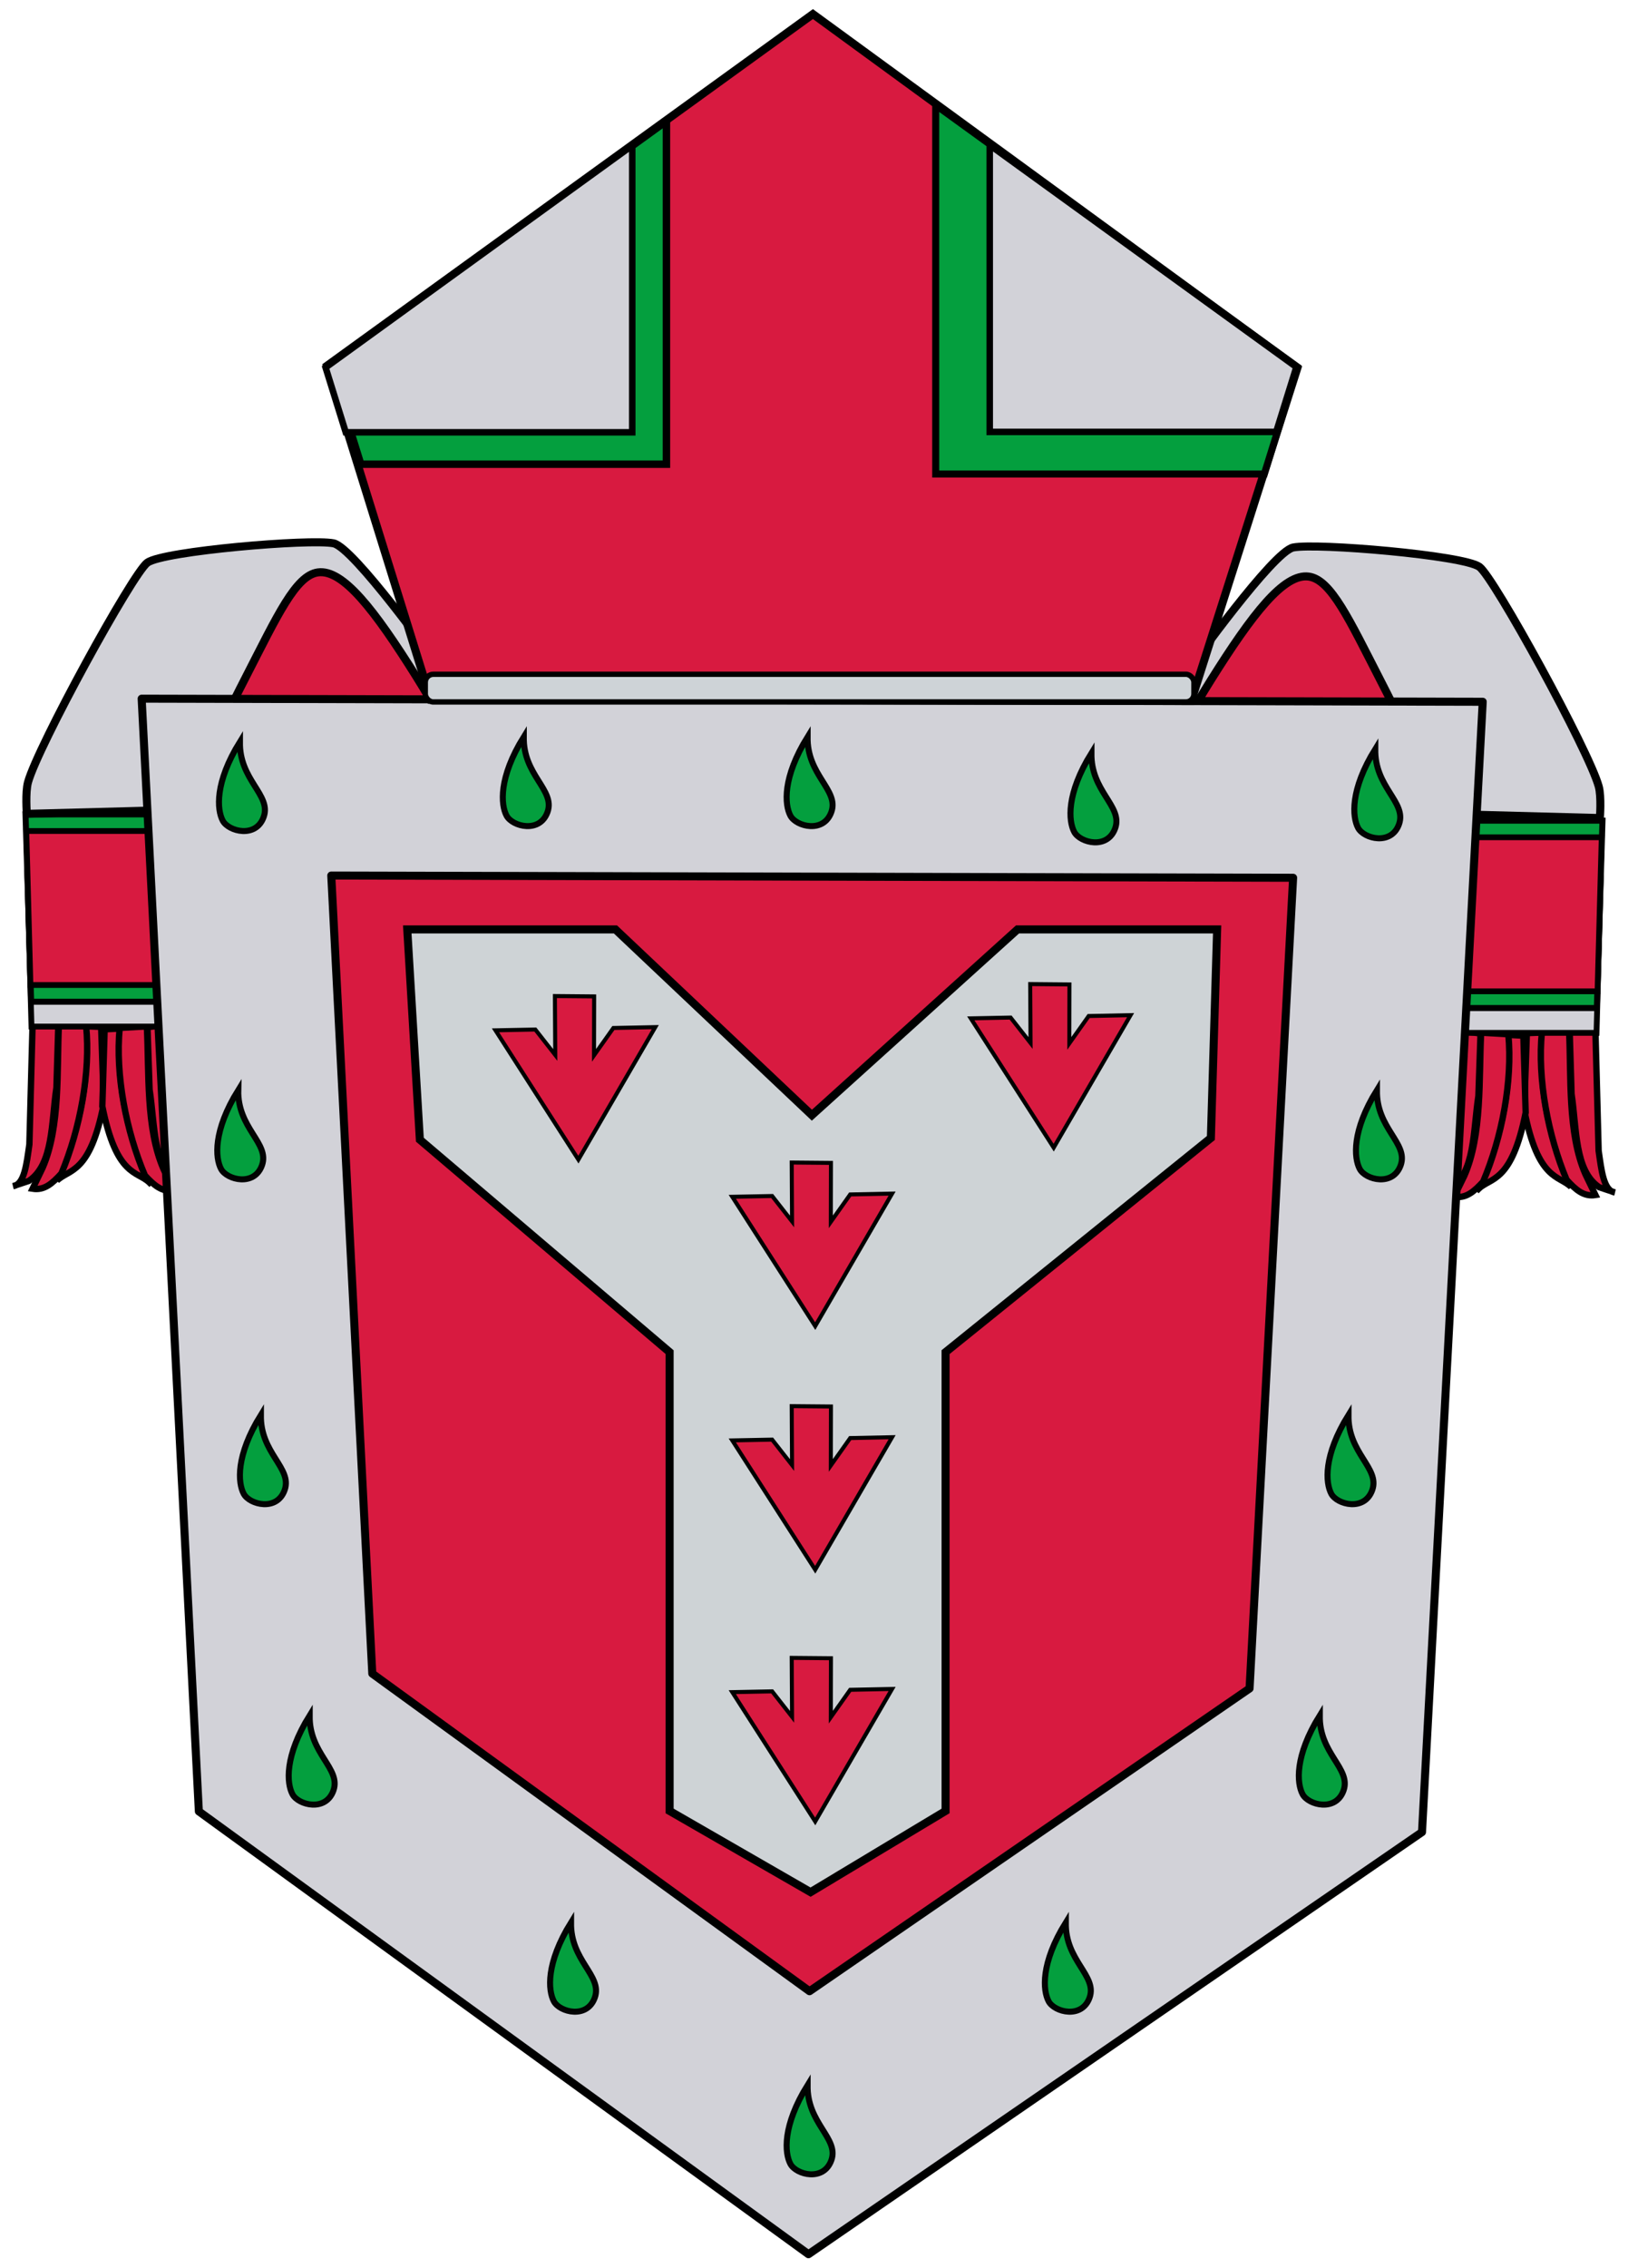
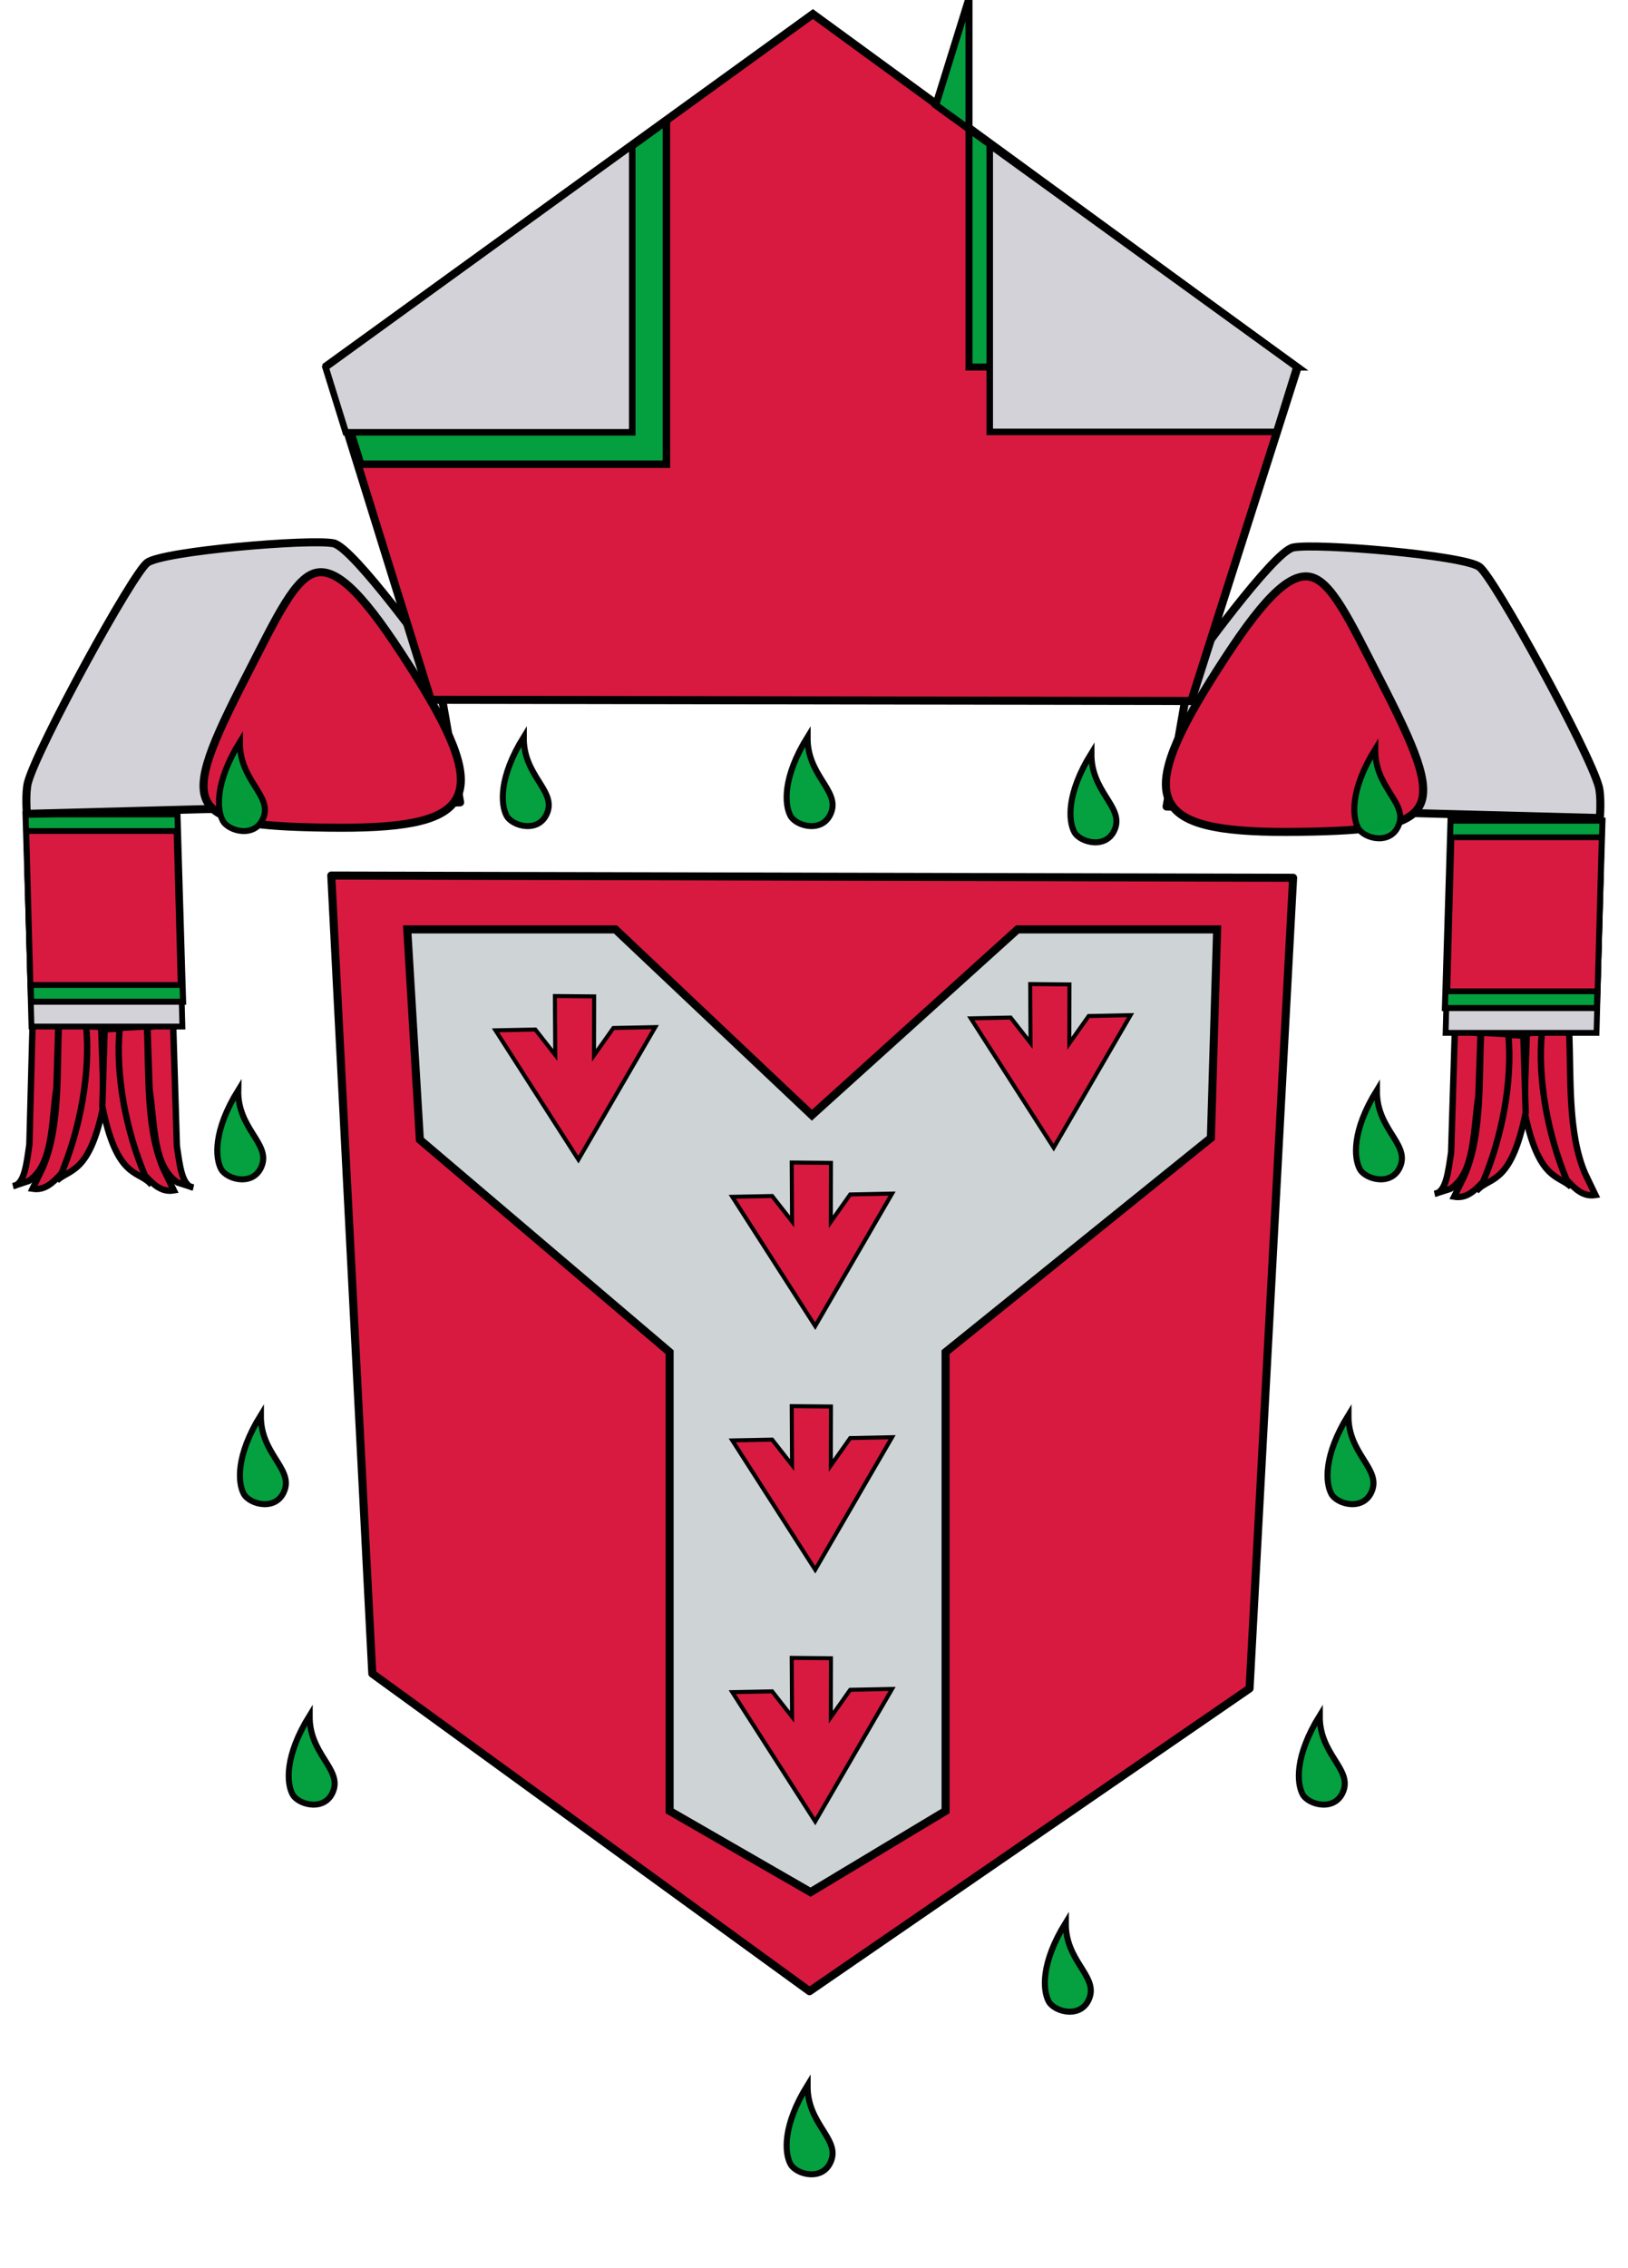
<svg xmlns="http://www.w3.org/2000/svg" xmlns:ns1="http://www.inkscape.org/namespaces/inkscape" xmlns:ns2="http://sodipodi.sourceforge.net/DTD/sodipodi-0.dtd" width="810.476" height="1128.65" id="svg2" version="1.1" ns1:version="0.48.4 r9939" ns2:docname="drawing.svg">
  <defs id="defs4" />
  <ns2:namedview id="base" pagecolor="#ffffff" bordercolor="#666666" borderopacity="1.0" ns1:pageopacity="0.0" ns1:pageshadow="2" ns1:zoom="0.35" ns1:cx="125.90889" ns1:cy="550.76446" ns1:document-units="px" ns1:current-layer="layer1" showgrid="false" showguides="true" ns1:guide-bbox="true" ns1:snap-global="false" ns1:snap-to-guides="true" ns1:snap-center="true" ns1:snap-object-midpoints="true" ns1:snap-midpoints="false" ns1:snap-smooth-nodes="false" ns1:object-nodes="false" ns1:object-paths="false" ns1:snap-intersection-paths="false" ns1:snap-nodes="false" ns1:snap-grids="false" fit-margin-top="5" fit-margin-left="5" fit-margin-right="5" fit-margin-bottom="5" ns1:window-width="1600" ns1:window-height="837" ns1:window-x="-8" ns1:window-y="-8" ns1:window-maximized="1" />
  <g ns1:label="Layer 1" ns1:groupmode="layer" id="layer1" transform="translate(-22.66,170.855)">
    <g id="g4390" transform="translate(51.183,18.47)">
      <path ns1:connector-curvature="0" ns2:nodetypes="cscccc" id="path3681-4" d="m -0.157,398.105 c 5.99,-5.914 16.407,-2.886 23.288,-38.198 l -1.295,-38.307 l -8.315,-0.322 c 2.747,19.826 -0.889,41.188 -6.022,56.375 l -7.656,20.451 z" style="fill:#d81a40;fill-opacity:1;stroke:black;stroke-width:3.164;stroke-linecap:butt;stroke-linejoin:miter;stroke-miterlimit:4;stroke-opacity:1;stroke-dasharray:none;display:inline" />
      <path ns1:connector-curvature="0" ns2:nodetypes="cccccc" id="path3683-5" d="M 14.337,320.989 L 0.799,320.387 c -1.067,22.758 0.822,50.948 -8.069,71.296 l -5.032,10.477 c 5.904,0.934 9.891,-2.679 14.362,-7.603 C 11.249,372.608 16.672,344.48 14.337,320.989 z" style="fill:#d81a40;fill-opacity:1;stroke:black;stroke-width:3.164;stroke-linecap:butt;stroke-linejoin:miter;stroke-miterlimit:4;stroke-opacity:1;stroke-dasharray:none;display:inline" />
      <path ns1:connector-curvature="0" ns2:nodetypes="ccccccc" id="path3685-5" d="M 0.519,320.799 L -12.28,319.3 l -1.617,60.803 c -1.386,9.611 -2.431,19.931 -8.044,20.747 l 7.766,-2.585 c 12.242,-8.198 11.163,-29.015 13.748,-46.361 l 0.946,-31.105 z" style="fill:#d81a40;fill-opacity:1;stroke:black;stroke-width:3.164;stroke-linecap:butt;stroke-linejoin:miter;stroke-miterlimit:4;stroke-opacity:1;stroke-dasharray:none;display:inline" />
      <path ns1:connector-curvature="0" ns2:nodetypes="cscccc" id="path3681-1-1" d="m 45.861,399.076 c -6.013,-5.84 -16.418,-2.683 -23.439,-37.909 l 1.143,-38.322 l 8.314,-0.425 c -2.668,19.86 1.052,41.176 6.246,56.299 l 7.737,20.356 z" style="fill:#d81a40;fill-opacity:1;stroke:black;stroke-width:3.164;stroke-linecap:butt;stroke-linejoin:miter;stroke-miterlimit:4;stroke-opacity:1;stroke-dasharray:none;display:inline" />
      <path ns1:connector-curvature="0" ns2:nodetypes="cccccc" id="path3683-7-7" d="m 31.062,322.142 l 13.535,-0.769 c 1.157,22.744 -0.62,50.957 8.352,71.194 l 5.073,10.415 c -5.9,1.007 -9.901,-2.556 -14.392,-7.425 C 34.354,373.721 28.82,345.662 31.061,322.142 z" style="fill:#d81a40;fill-opacity:1;stroke:black;stroke-width:3.164;stroke-linecap:butt;stroke-linejoin:miter;stroke-miterlimit:4;stroke-opacity:1;stroke-dasharray:none;display:inline" />
      <path ns1:connector-curvature="0" ns2:nodetypes="ccccccc" id="path3685-4-1" d="m 44.878,321.781 l 12.793,-1.658 l 1.859,60.782 c 1.424,9.594 2.51,19.9 8.126,20.647 l -7.776,-2.488 c -12.274,-8.046 -11.277,-28.877 -13.932,-46.19 l -1.07,-31.092 z" style="fill:#d81a40;fill-opacity:1;stroke:black;stroke-width:3.164;stroke-linecap:butt;stroke-linejoin:miter;stroke-miterlimit:4;stroke-opacity:1;stroke-dasharray:none;display:inline" />
      <rect transform="matrix(1,0,0.027,1,0,0)" y="244.832" x="-21.529" height="76.629" width="75.133" id="rect4304-1" style="fill:#d2d2d8;fill-opacity:1;fill-rule:evenodd;stroke:black;stroke-width:2.892;stroke-linecap:square;stroke-linejoin:miter;stroke-miterlimit:4;stroke-opacity:1;stroke-dasharray:none" />
      <rect transform="matrix(1,0,0.03,1,0,0)" y="215.874" x="-22.292" height="93.249" width="75.649" id="rect4304-6" style="fill:#049f3e;fill-opacity:1;fill-rule:evenodd;stroke:black;stroke-width:3.001;stroke-linecap:square;stroke-linejoin:miter;stroke-miterlimit:4;stroke-opacity:1;stroke-dasharray:none" />
      <rect transform="matrix(1,0,0.027,1,0,0)" y="224.159" x="-21.486" height="76.635" width="74.792" id="rect4304" style="fill:#d81a40;fill-opacity:1;fill-rule:evenodd;stroke:black;stroke-width:2.885;stroke-linecap:square;stroke-linejoin:miter;stroke-miterlimit:4;stroke-opacity:1;stroke-dasharray:none" />
    </g>
    <path style="fill:#d2d2d8;fill-opacity:1;stroke:black;stroke-width:4;stroke-linecap:round;stroke-linejoin:round;stroke-miterlimit:4;stroke-opacity:1;stroke-dasharray:none" d="m 819.143,236.184 c 0,0 0.819,-10.66 -0.572,-15.714 c -4.888,-17.771 -52.189,-104.079 -59.428,-109.286 c -8.027,-5.774 -80.986,-11.961 -92.679,-9.617 c -9.982,2.001 -50.852,59.106 -50.852,59.106 l -12.184,69.797 z" id="path3826-0" ns1:connector-curvature="0" ns2:nodetypes="csssccc" />
    <g id="g4390-8" transform="matrix(-1,0,0,1,804.614,21.608)">
      <path ns1:connector-curvature="0" ns2:nodetypes="cscccc" id="path3681-4-9" d="m -0.157,398.105 c 5.99,-5.914 16.407,-2.886 23.288,-38.198 l -1.295,-38.307 l -8.315,-0.322 c 2.747,19.826 -0.889,41.188 -6.022,56.375 l -7.656,20.451 z" style="fill:#d81a40;fill-opacity:1;stroke:black;stroke-width:3.164;stroke-linecap:butt;stroke-linejoin:miter;stroke-miterlimit:4;stroke-opacity:1;stroke-dasharray:none;display:inline" />
      <path ns1:connector-curvature="0" ns2:nodetypes="cccccc" id="path3683-5-2" d="M 14.337,320.989 L 0.799,320.387 c -1.067,22.758 0.822,50.948 -8.069,71.296 l -5.032,10.477 c 5.904,0.934 9.891,-2.679 14.362,-7.603 C 11.249,372.608 16.672,344.48 14.337,320.989 z" style="fill:#d81a40;fill-opacity:1;stroke:black;stroke-width:3.164;stroke-linecap:butt;stroke-linejoin:miter;stroke-miterlimit:4;stroke-opacity:1;stroke-dasharray:none;display:inline" />
-       <path ns1:connector-curvature="0" ns2:nodetypes="ccccccc" id="path3685-5-7" d="M 0.519,320.799 L -12.28,319.3 l -1.617,60.803 c -1.386,9.611 -2.431,19.931 -8.044,20.747 l 7.766,-2.585 c 12.242,-8.198 11.163,-29.015 13.748,-46.361 l 0.946,-31.105 z" style="fill:#d81a40;fill-opacity:1;stroke:black;stroke-width:3.164;stroke-linecap:butt;stroke-linejoin:miter;stroke-miterlimit:4;stroke-opacity:1;stroke-dasharray:none;display:inline" />
      <path ns1:connector-curvature="0" ns2:nodetypes="cscccc" id="path3681-1-1-9" d="m 45.861,399.076 c -6.013,-5.84 -16.418,-2.683 -23.439,-37.909 l 1.143,-38.322 l 8.314,-0.425 c -2.668,19.86 1.052,41.176 6.246,56.299 l 7.737,20.356 z" style="fill:#d81a40;fill-opacity:1;stroke:black;stroke-width:3.164;stroke-linecap:butt;stroke-linejoin:miter;stroke-miterlimit:4;stroke-opacity:1;stroke-dasharray:none;display:inline" />
      <path ns1:connector-curvature="0" ns2:nodetypes="cccccc" id="path3683-7-7-5" d="m 31.062,322.142 l 13.535,-0.769 c 1.157,22.744 -0.62,50.957 8.352,71.194 l 5.073,10.415 c -5.9,1.007 -9.901,-2.556 -14.392,-7.425 C 34.354,373.721 28.82,345.662 31.061,322.142 z" style="fill:#d81a40;fill-opacity:1;stroke:black;stroke-width:3.164;stroke-linecap:butt;stroke-linejoin:miter;stroke-miterlimit:4;stroke-opacity:1;stroke-dasharray:none;display:inline" />
      <path ns1:connector-curvature="0" ns2:nodetypes="ccccccc" id="path3685-4-1-4" d="m 44.878,321.781 l 12.793,-1.658 l 1.859,60.782 c 1.424,9.594 2.51,19.9 8.126,20.647 l -7.776,-2.488 c -12.274,-8.046 -11.277,-28.877 -13.932,-46.19 l -1.07,-31.092 z" style="fill:#d81a40;fill-opacity:1;stroke:black;stroke-width:3.164;stroke-linecap:butt;stroke-linejoin:miter;stroke-miterlimit:4;stroke-opacity:1;stroke-dasharray:none;display:inline" />
      <rect transform="matrix(1,0,0.027,1,0,0)" y="244.832" x="-21.529" height="76.629" width="75.133" id="rect4304-1-3" style="fill:#d2d2d8;fill-opacity:1;fill-rule:evenodd;stroke:black;stroke-width:2.892;stroke-linecap:square;stroke-linejoin:miter;stroke-miterlimit:4;stroke-opacity:1;stroke-dasharray:none" />
      <rect transform="matrix(1,0,0.03,1,0,0)" y="215.874" x="-22.292" height="93.249" width="75.649" id="rect4304-6-1" style="fill:#049f3e;fill-opacity:1;fill-rule:evenodd;stroke:black;stroke-width:3.001;stroke-linecap:square;stroke-linejoin:miter;stroke-miterlimit:4;stroke-opacity:1;stroke-dasharray:none" />
      <rect transform="matrix(1,0,0.027,1,0,0)" y="224.159" x="-21.486" height="76.635" width="74.792" id="rect4304-2" style="fill:#d81a40;fill-opacity:1;fill-rule:evenodd;stroke:black;stroke-width:2.885;stroke-linecap:square;stroke-linejoin:miter;stroke-miterlimit:4;stroke-opacity:1;stroke-dasharray:none" />
    </g>
    <path style="fill:#d2d2d8;fill-opacity:1;stroke:black;stroke-width:4;stroke-linecap:round;stroke-linejoin:round;stroke-miterlimit:4;stroke-opacity:1;stroke-dasharray:none" d="m 36.023,234.101 c 0,0 -0.819,-10.66 0.571,-15.714 C 41.482,200.615 88.783,114.308 96.023,109.101 c 8.027,-5.774 80.986,-11.961 92.679,-9.617 c 9.982,2.001 50.852,59.106 50.852,59.106 l 12.183,69.797 z" id="path3826" ns1:connector-curvature="0" ns2:nodetypes="csssccc" />
    <path style="fill:#d81a40;fill-opacity:1;fill-rule:nonzero;stroke:black;stroke-width:4;stroke-linecap:square;stroke-linejoin:miter;stroke-miterlimit:4;stroke-opacity:1;stroke-dasharray:none" ns1:transform-center-x="0.3616796" ns1:transform-center-y="-11.865633" d="m 185.596,240.971 c -72.041,-0.989 -74.345,-9.152 -40.456,-75.123 c 15.625,-30.417 24.712,-50.356 35.806,-51.887 c 12.382,-1.708 28.078,18.551 48.785,51.595 c 39.417,62.902 27.905,76.404 -44.136,75.414 z" id="path4472" ns1:connector-curvature="0" ns2:nodetypes="sssss" />
    <path style="fill:#d81a40;fill-opacity:1;fill-rule:nonzero;stroke:black;stroke-width:4;stroke-linecap:square;stroke-linejoin:miter;stroke-miterlimit:4;stroke-opacity:1;stroke-dasharray:none" ns1:transform-center-x="-0.36167926" ns1:transform-center-y="-11.865633" d="m 669.57,243.054 c 72.041,-0.989 74.345,-9.152 40.456,-75.123 c -15.625,-30.417 -24.712,-50.356 -35.806,-51.887 c -12.382,-1.708 -28.078,18.551 -48.785,51.595 c -39.417,62.902 -27.905,76.404 44.136,75.414 z" id="path4472-9" ns1:connector-curvature="0" ns2:nodetypes="sssss" />
-     <path style="fill:#d2d2d8;fill-opacity:1;fill-rule:nonzero;stroke:black;stroke-width:4;stroke-linecap:square;stroke-linejoin:round;stroke-miterlimit:4;stroke-opacity:1;stroke-dasharray:none" ns1:transform-center-x="-1.6275696" ns1:transform-center-y="42.779427" d="m 93.186,176.787 l 667.628,1.544 l -30.23,562.436 l -305.441,210.028 L 121.658,730.45 z" id="path2998" ns1:connector-curvature="0" ns2:nodetypes="cccccc" />
    <path style="fill:#d81a40;fill-opacity:1;fill-rule:nonzero;stroke:black;stroke-width:4;stroke-linecap:square;stroke-linejoin:round;stroke-miterlimit:4;stroke-opacity:1;stroke-dasharray:none" ns1:transform-center-x="-1.1673368" ns1:transform-center-y="30.682544" d="m 187.58,264.793 l 478.841,1.107 l -21.682,403.394 L 425.668,819.932 L 208.001,661.895 z" id="path2998-1" ns1:connector-curvature="0" ns2:nodetypes="cccccc" />
    <path style="fill:#ced3d6;fill-opacity:1;fill-rule:nonzero;stroke:black;stroke-width:4;stroke-linecap:square;stroke-linejoin:miter;stroke-miterlimit:4;stroke-opacity:1;stroke-dasharray:none" d="m 329.047,291.606 l 97.802,92.432 l 102.367,-92.432 l 99.374,0 l -3.113,103.778 l -132.079,106.555 l 0,228.294 l -67.208,40.406 l -70.173,-40.406 l 0,-228.294 l -124.334,-105.706 l -6.273,-104.628 z" id="path3879" ns1:connector-curvature="0" ns2:nodetypes="ccccccccccccc" />
    <path style="fill:#d81a40;fill-opacity:1;fill-rule:nonzero;stroke:black;stroke-width:2;stroke-linecap:square;stroke-linejoin:miter;stroke-miterlimit:4;stroke-opacity:1;stroke-dasharray:none" d="m 535.524,318.806 l 0.178,29.317 l -9.922,-12.657 l -19.837,0.393 l 41.281,64.344 l 38.281,-65.938 l -20.861,0.428 l -9.648,13.625 l 0.071,-29.335 z" id="path3819" ns1:connector-curvature="0" ns2:nodetypes="cccccccccc" />
    <path style="fill:#d81a40;fill-opacity:1;fill-rule:nonzero;stroke:black;stroke-width:2;stroke-linecap:square;stroke-linejoin:miter;stroke-miterlimit:4;stroke-opacity:1;stroke-dasharray:none" d="m 416.799,654.07 l 0.178,29.317 l -9.922,-12.657 l -19.837,0.393 l 41.281,64.344 l 38.281,-65.938 l -20.861,0.428 l -9.648,13.625 l 0.071,-29.335 z" id="path3819-7" ns1:connector-curvature="0" ns2:nodetypes="cccccccccc" />
    <path style="fill:#d81a40;fill-opacity:1;fill-rule:nonzero;stroke:black;stroke-width:2;stroke-linecap:square;stroke-linejoin:miter;stroke-miterlimit:4;stroke-opacity:1;stroke-dasharray:none" d="m 416.799,528.811 l 0.178,29.317 l -9.922,-12.657 l -19.837,0.393 l 41.281,64.344 l 38.281,-65.938 l -20.861,0.428 l -9.648,13.625 l 0.071,-29.335 z" id="path3819-4" ns1:connector-curvature="0" ns2:nodetypes="cccccccccc" />
    <path style="fill:#d81a40;fill-opacity:1;fill-rule:nonzero;stroke:black;stroke-width:2;stroke-linecap:square;stroke-linejoin:miter;stroke-miterlimit:4;stroke-opacity:1;stroke-dasharray:none" d="m 416.799,407.592 l 0.178,29.317 l -9.922,-12.657 l -19.837,0.393 l 41.281,64.344 l 38.281,-65.938 l -20.861,0.428 l -9.648,13.625 l 0.071,-29.335 z" id="path3819-0" ns1:connector-curvature="0" ns2:nodetypes="cccccccccc" />
    <path style="fill:#d81a40;fill-opacity:1;fill-rule:nonzero;stroke:black;stroke-width:2;stroke-linecap:square;stroke-linejoin:miter;stroke-miterlimit:4;stroke-opacity:1;stroke-dasharray:none" d="m 298.906,324.76 l 0.178,29.317 l -9.922,-12.657 l -19.837,0.393 l 41.281,64.344 l 38.281,-65.938 l -20.861,0.428 l -9.648,13.625 l 0.071,-29.335 z" id="path3819-9" ns1:connector-curvature="0" ns2:nodetypes="cccccccccc" />
    <path ns1:connector-curvature="0" style="opacity:0.98;fill:#009e3b;fill-opacity:1;stroke:black;stroke-width:3;stroke-miterlimit:4;stroke-opacity:1;stroke-dasharray:none;display:inline" d="m 142.128,198.208 c -12.634,20.381 -11.458,33.885 -8.574,39.29 c 2.885,5.405 16.633,8.969 20.42,-1.966 c 3.787,-10.935 -12.326,-18.331 -11.846,-37.324 z" id="path12097" ns2:nodetypes="czzc" ns1:tile-cx="300.00142" ns1:tile-cy="332.50898" ns1:tile-w="29.482843" ns1:tile-h="54.976889" ns1:tile-x0="285.26" ns1:tile-y0="305.02054" />
    <path ns1:connector-curvature="0" style="opacity:0.98;fill:#009e3b;fill-opacity:1;stroke:black;stroke-width:3;stroke-miterlimit:4;stroke-opacity:1;stroke-dasharray:none;display:inline" d="m 283.431,195.752 c -12.634,20.381 -11.458,33.885 -8.574,39.29 c 2.885,5.405 16.633,8.969 20.42,-1.966 c 3.787,-10.935 -12.326,-18.331 -11.846,-37.324 z" id="path12097-8" ns2:nodetypes="czzc" ns1:tile-cx="300.00142" ns1:tile-cy="332.50898" ns1:tile-w="29.482843" ns1:tile-h="54.976889" ns1:tile-x0="285.26" ns1:tile-y0="305.02054" />
    <path ns1:connector-curvature="0" style="opacity:0.98;fill:#009e3b;fill-opacity:1;stroke:black;stroke-width:3;stroke-miterlimit:4;stroke-opacity:1;stroke-dasharray:none;display:inline" d="m 424.733,195.752 c -12.634,20.381 -11.458,33.885 -8.574,39.29 c 2.885,5.405 16.633,8.969 20.42,-1.966 c 3.787,-10.935 -12.326,-18.331 -11.846,-37.324 z" id="path12097-82" ns2:nodetypes="czzc" ns1:tile-cx="300.00142" ns1:tile-cy="332.50898" ns1:tile-w="29.482843" ns1:tile-h="54.976889" ns1:tile-x0="285.26" ns1:tile-y0="305.02054" />
    <path ns1:connector-curvature="0" style="opacity:0.98;fill:#009e3b;fill-opacity:1;stroke:black;stroke-width:3;stroke-miterlimit:4;stroke-opacity:1;stroke-dasharray:none;display:inline" d="m 566.036,203.833 c -12.634,20.381 -11.458,33.885 -8.574,39.29 c 2.885,5.405 16.633,8.969 20.42,-1.966 c 3.787,-10.935 -12.326,-18.331 -11.846,-37.324 z" id="path12097-82-4" ns2:nodetypes="czzc" ns1:tile-cx="300.00142" ns1:tile-cy="332.50898" ns1:tile-w="29.482843" ns1:tile-h="54.976889" ns1:tile-x0="285.26" ns1:tile-y0="305.02054" />
    <path ns1:connector-curvature="0" style="opacity:0.98;fill:#009e3b;fill-opacity:1;stroke:black;stroke-width:3;stroke-miterlimit:4;stroke-opacity:1;stroke-dasharray:none;display:inline" d="m 707.339,201.813 c -12.634,20.381 -11.458,33.885 -8.574,39.29 c 2.885,5.405 16.633,8.969 20.42,-1.966 c 3.787,-10.935 -12.326,-18.331 -11.846,-37.324 z" id="path12097-82-4-5" ns2:nodetypes="czzc" ns1:tile-cx="300.00142" ns1:tile-cy="332.50898" ns1:tile-w="29.482843" ns1:tile-h="54.976889" ns1:tile-x0="285.26" ns1:tile-y0="305.02054" />
    <path ns1:connector-curvature="0" style="opacity:0.98;fill:#009e3b;fill-opacity:1;stroke:black;stroke-width:3;stroke-miterlimit:4;stroke-opacity:1;stroke-dasharray:none;display:inline" d="m 424.733,866.595 c -12.634,20.381 -11.458,33.885 -8.574,39.29 c 2.885,5.405 16.633,8.969 20.42,-1.966 c 3.787,-10.935 -12.326,-18.331 -11.846,-37.324 z" id="path12097-1" ns2:nodetypes="czzc" ns1:tile-cx="300.00142" ns1:tile-cy="332.50898" ns1:tile-w="29.482843" ns1:tile-h="54.976889" ns1:tile-x0="285.26" ns1:tile-y0="305.02054" />
    <path ns1:connector-curvature="0" style="opacity:0.98;fill:#009e3b;fill-opacity:1;stroke:black;stroke-width:3;stroke-miterlimit:4;stroke-opacity:1;stroke-dasharray:none;display:inline" d="m 141.287,371.518 c -12.634,20.381 -11.458,33.885 -8.574,39.29 c 2.885,5.405 16.633,8.969 20.42,-1.966 C 156.919,397.907 140.807,390.511 141.287,371.518 z" id="path12097-1-7" ns2:nodetypes="czzc" ns1:tile-cx="300.00142" ns1:tile-cy="332.50898" ns1:tile-w="29.482843" ns1:tile-h="54.976889" ns1:tile-x0="285.26" ns1:tile-y0="305.02054" />
    <path ns1:connector-curvature="0" style="opacity:0.98;fill:#009e3b;fill-opacity:1;stroke:black;stroke-width:3;stroke-miterlimit:4;stroke-opacity:1;stroke-dasharray:none;display:inline" d="m 152.562,533.143 c -12.634,20.381 -11.458,33.885 -8.574,39.29 c 2.885,5.405 16.633,8.969 20.42,-1.966 c 3.787,-10.935 -12.326,-18.331 -11.846,-37.324 z" id="path12097-1-7-1" ns2:nodetypes="czzc" ns1:tile-cx="300.00142" ns1:tile-cy="332.50898" ns1:tile-w="29.482843" ns1:tile-h="54.976889" ns1:tile-x0="285.26" ns1:tile-y0="305.02054" />
    <path ns1:connector-curvature="0" style="opacity:0.98;fill:#009e3b;fill-opacity:1;stroke:black;stroke-width:3;stroke-miterlimit:4;stroke-opacity:1;stroke-dasharray:none;display:inline" d="m 694.004,533.143 c -12.634,20.381 -11.458,33.885 -8.574,39.29 c 2.885,5.405 16.633,8.969 20.42,-1.966 c 3.787,-10.935 -12.326,-18.331 -11.846,-37.324 z" id="path12097-1-7-15" ns2:nodetypes="czzc" ns1:tile-cx="300.00142" ns1:tile-cy="332.50898" ns1:tile-w="29.482843" ns1:tile-h="54.976889" ns1:tile-x0="285.26" ns1:tile-y0="305.02054" />
    <path ns1:connector-curvature="0" style="opacity:0.98;fill:#009e3b;fill-opacity:1;stroke:black;stroke-width:3;stroke-miterlimit:4;stroke-opacity:1;stroke-dasharray:none;display:inline" d="m 708.166,371.518 c -12.634,20.381 -11.458,33.885 -8.574,39.29 c 2.885,5.405 16.633,8.969 20.42,-1.966 c 3.787,-10.935 -12.326,-18.331 -11.846,-37.324 z" id="path12097-1-7-2" ns2:nodetypes="czzc" ns1:tile-cx="300.00142" ns1:tile-cy="332.50898" ns1:tile-w="29.482843" ns1:tile-h="54.976889" ns1:tile-x0="285.26" ns1:tile-y0="305.02054" />
    <path ns1:connector-curvature="0" style="opacity:0.98;fill:#009e3b;fill-opacity:1;stroke:black;stroke-width:3;stroke-miterlimit:4;stroke-opacity:1;stroke-dasharray:none;display:inline" d="m 679.72,682.645 c -12.634,20.381 -11.458,33.885 -8.574,39.29 c 2.885,5.405 16.633,8.969 20.42,-1.966 c 3.787,-10.935 -12.326,-18.331 -11.846,-37.324 z" id="path12097-1-7-15-7" ns2:nodetypes="czzc" ns1:tile-cx="300.00142" ns1:tile-cy="332.50898" ns1:tile-w="29.482843" ns1:tile-h="54.976889" ns1:tile-x0="285.26" ns1:tile-y0="305.02054" />
    <path ns1:connector-curvature="0" style="opacity:0.98;fill:#009e3b;fill-opacity:1;stroke:black;stroke-width:3;stroke-miterlimit:4;stroke-opacity:1;stroke-dasharray:none;display:inline" d="m 176.846,682.645 c -12.634,20.381 -11.458,33.885 -8.574,39.29 c 2.885,5.405 16.633,8.969 20.42,-1.966 c 3.787,-10.935 -12.326,-18.331 -11.846,-37.324 z" id="path12097-1-7-15-6" ns2:nodetypes="czzc" ns1:tile-cx="300.00142" ns1:tile-cy="332.50898" ns1:tile-w="29.482843" ns1:tile-h="54.976889" ns1:tile-x0="285.26" ns1:tile-y0="305.02054" />
    <path ns1:connector-curvature="0" style="opacity:0.98;fill:#009e3b;fill-opacity:1;stroke:black;stroke-width:3;stroke-miterlimit:4;stroke-opacity:1;stroke-dasharray:none;display:inline" d="m 553.287,785.681 c -12.634,20.381 -11.458,33.885 -8.574,39.29 c 2.885,5.405 16.633,8.969 20.42,-1.966 c 3.787,-10.935 -12.326,-18.331 -11.846,-37.324 z" id="path12097-1-7-15-1" ns2:nodetypes="czzc" ns1:tile-cx="300.00142" ns1:tile-cy="332.50898" ns1:tile-w="29.482843" ns1:tile-h="54.976889" ns1:tile-x0="285.26" ns1:tile-y0="305.02054" />
-     <path ns1:connector-curvature="0" style="opacity:0.98;fill:#009e3b;fill-opacity:1;stroke:black;stroke-width:3;stroke-miterlimit:4;stroke-opacity:1;stroke-dasharray:none;display:inline" d="m 306.972,785.681 c -12.634,20.381 -11.458,33.885 -8.574,39.29 c 2.885,5.405 16.633,8.969 20.42,-1.966 c 3.787,-10.935 -12.326,-18.331 -11.846,-37.324 z" id="path12097-1-7-15-4" ns2:nodetypes="czzc" ns1:tile-cx="300.00142" ns1:tile-cy="332.50898" ns1:tile-w="29.482843" ns1:tile-h="54.976889" ns1:tile-x0="285.26" ns1:tile-y0="305.02054" />
    <path style="fill:#d81a40;fill-opacity:1;fill-rule:nonzero;stroke:black;stroke-width:4;stroke-linecap:square;stroke-linejoin:miter;stroke-miterlimit:4;stroke-opacity:1;stroke-dasharray:none" ns1:transform-center-x="-0.16149161" ns1:transform-center-y="-24.101359" d="M 615.714,177.944 L 237.118,177.329 L 185.431,11.158 L 427.361,-163.855 l 241.208,176.007 z" id="path4132" ns1:connector-curvature="0" ns2:nodetypes="cccccc" />
    <path style="fill:#049f3e;fill-opacity:1;fill-rule:nonzero;stroke:black;stroke-width:3.721;stroke-linecap:square;stroke-linejoin:miter;stroke-miterlimit:4;stroke-opacity:1;stroke-dasharray:none" d="M 354.434,-110.635 L 186.856,10.609 l 15.406,49.503 l 152.172,0 l 0,-170.747 z" id="path4132-21" ns1:connector-curvature="0" />
    <path style="fill:#d2d2d8;fill-opacity:1;fill-rule:nonzero;stroke:black;stroke-width:3.251;stroke-linecap:square;stroke-linejoin:miter;stroke-miterlimit:4;stroke-opacity:1;stroke-dasharray:none" d="M 337.406,-98.463 L 184.75,12.006 l 10.031,32.25 l 142.625,0 l 0,-142.719 z" id="path4132-2" ns1:connector-curvature="0" />
-     <path style="fill:#049f3e;fill-opacity:1;fill-rule:nonzero;stroke:black;stroke-width:3.5;stroke-linecap:square;stroke-linejoin:miter;stroke-miterlimit:4;stroke-opacity:1;stroke-dasharray:none" d="M 488.493,-118.562 L 668.65,11.782 l -16.562,53.219 l -163.594,0 l 0,-183.562 z" id="path4132-21-6" ns1:connector-curvature="0" />
+     <path style="fill:#049f3e;fill-opacity:1;fill-rule:nonzero;stroke:black;stroke-width:3.5;stroke-linecap:square;stroke-linejoin:miter;stroke-miterlimit:4;stroke-opacity:1;stroke-dasharray:none" d="M 488.493,-118.562 L 668.65,11.782 l -163.594,0 l 0,-183.562 z" id="path4132-21-6" ns1:connector-curvature="0" />
    <path style="fill:#d2d2d8;fill-opacity:1;fill-rule:nonzero;stroke:black;stroke-width:3.251;stroke-linecap:square;stroke-linejoin:miter;stroke-miterlimit:4;stroke-opacity:1;stroke-dasharray:none" d="M 515.382,-98.673 L 668.038,11.796 l -10.031,32.25 l -142.625,0 l 0,-142.719 z" id="path4132-2-8" ns1:connector-curvature="0" />
-     <rect style="fill:#ced3d7;fill-opacity:1;fill-rule:evenodd;stroke:black;stroke-width:2.667;stroke-linecap:butt;stroke-linejoin:miter;stroke-miterlimit:4;stroke-opacity:1;stroke-dasharray:none" id="rect4244" width="382.668" height="13.776" x="234.38" y="164.645" ry="4.018" />
  </g>
</svg>